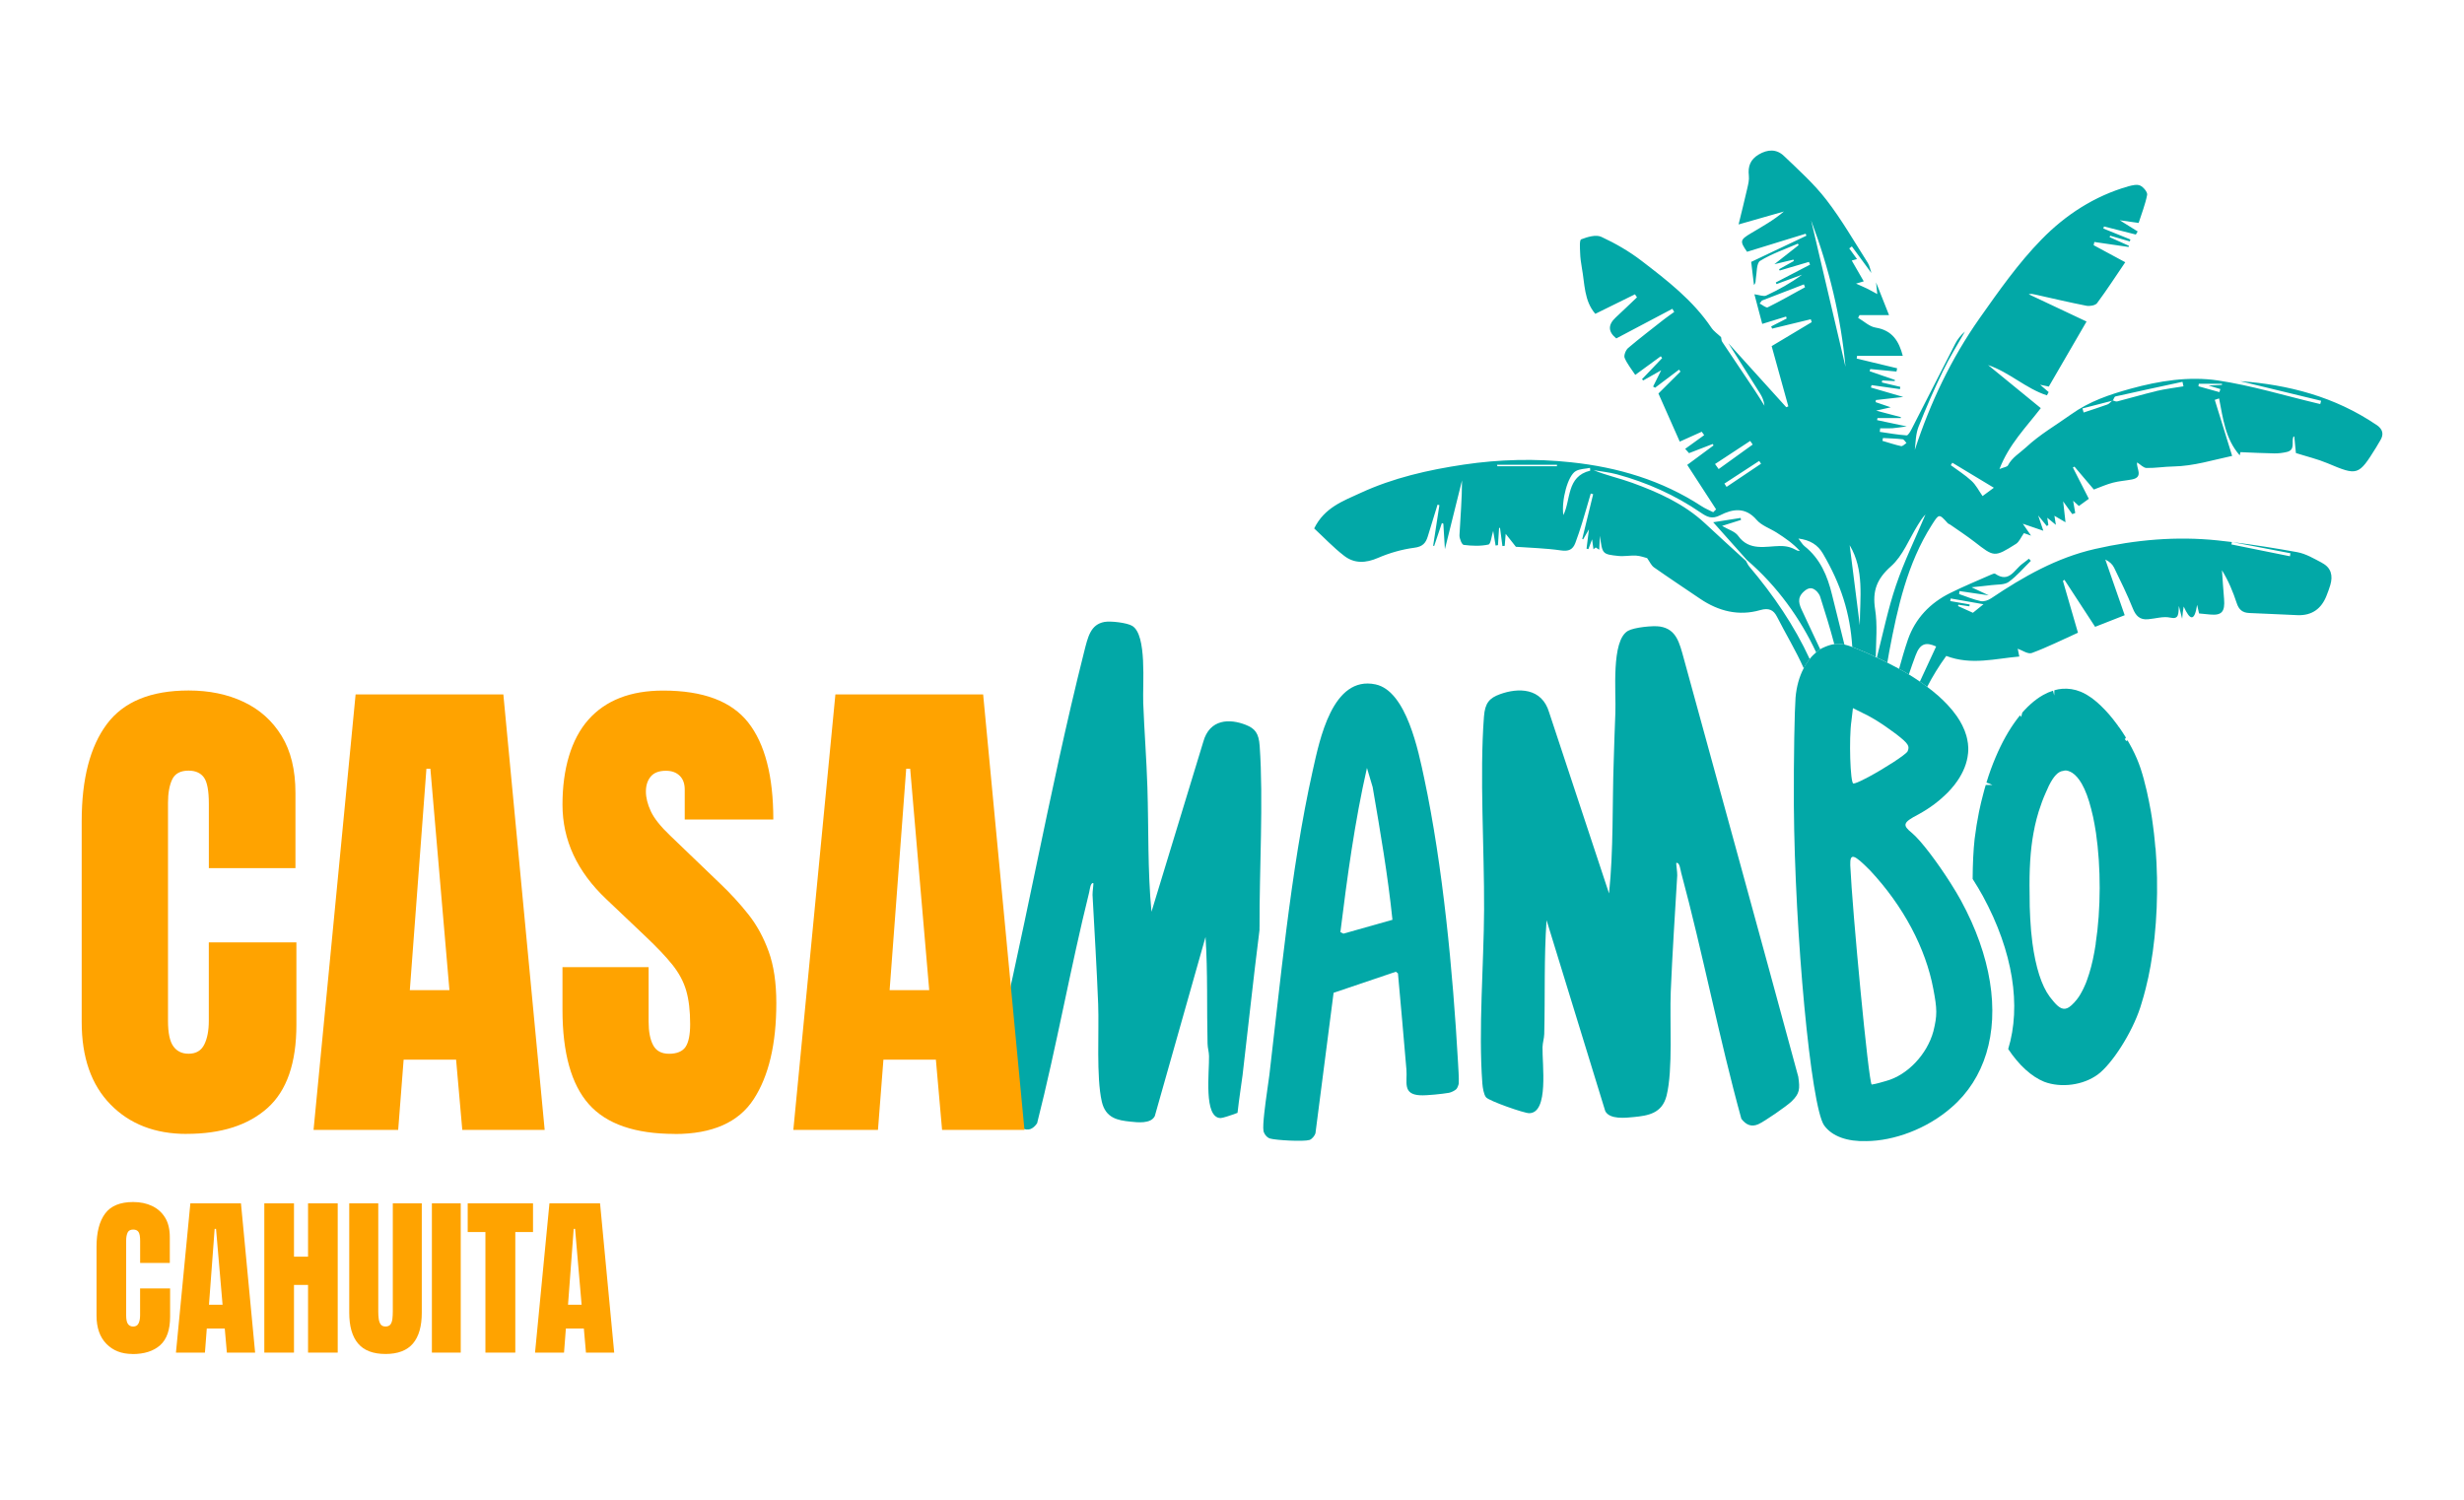
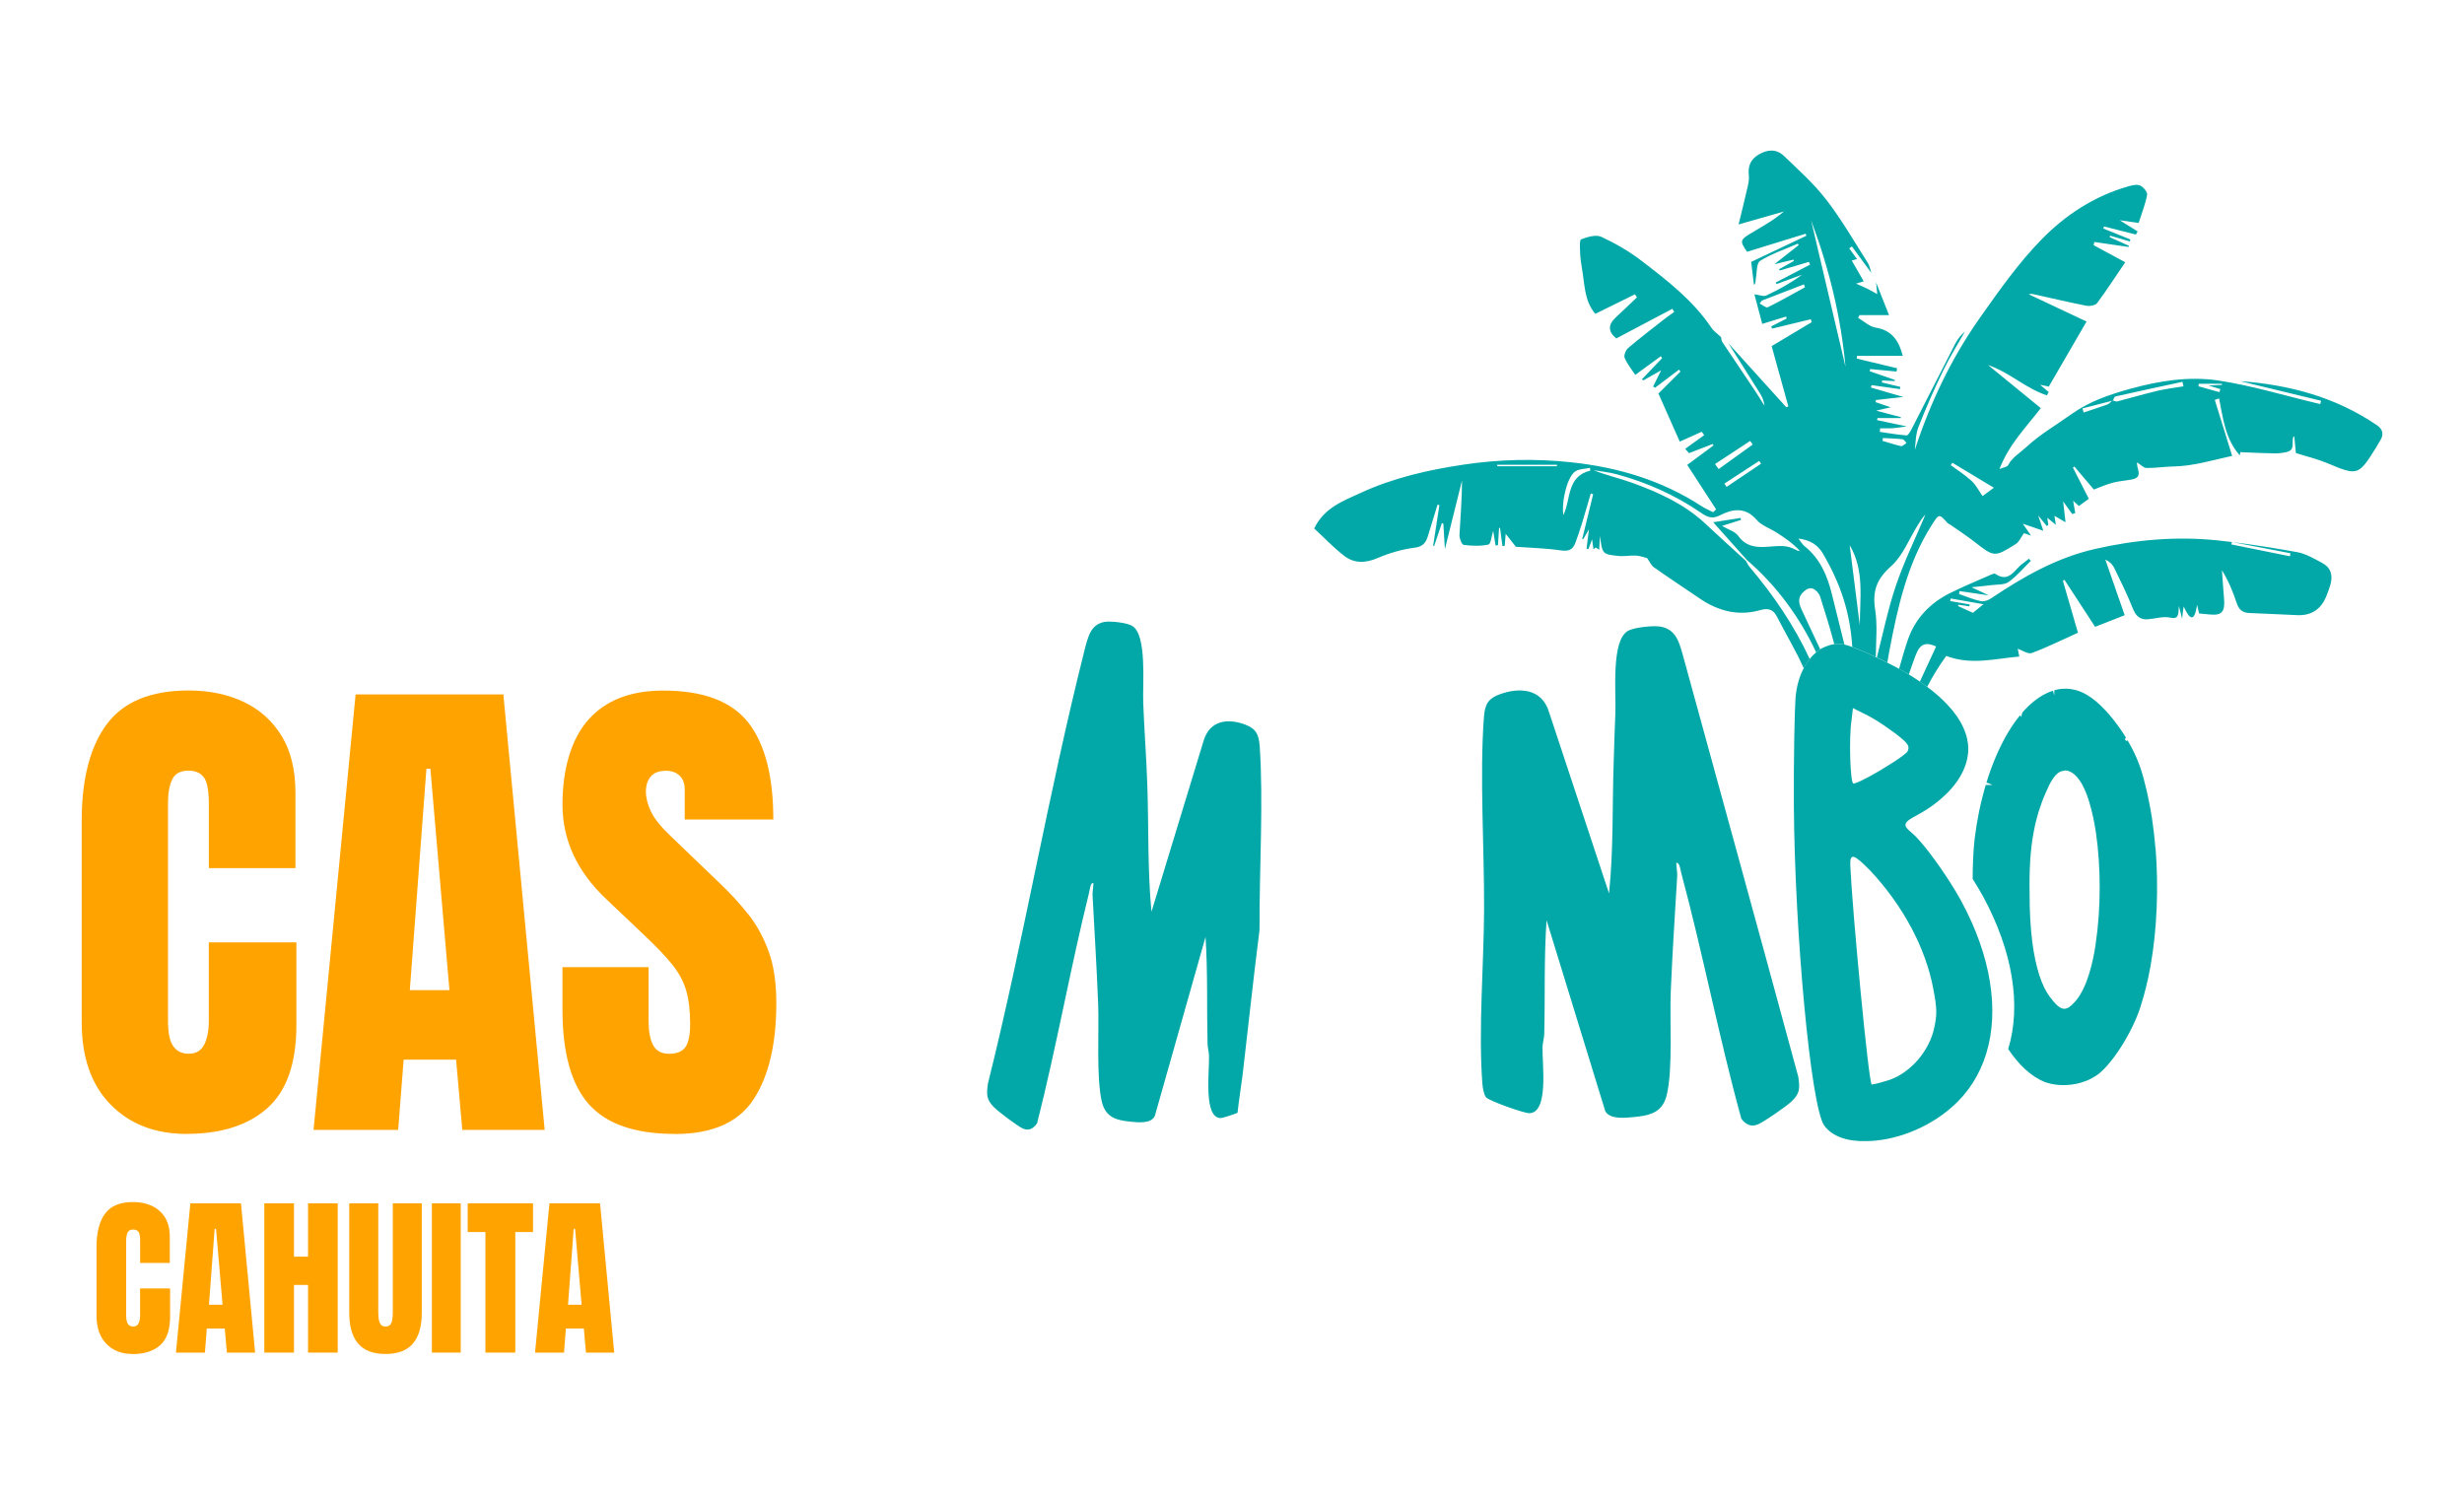
<svg xmlns="http://www.w3.org/2000/svg" id="LOGOS_CASA_MAMBO" data-name="LOGOS CASA MAMBO" viewBox="0 0 573.03 348.9">
  <defs>
    <style>      .cls-1 {        fill: #ffa300;      }      .cls-2 {        fill: #02a8a7;      }    </style>
  </defs>
  <g id="LOGO_HORIZONTAL_COMPLEXE" data-name="LOGO HORIZONTAL COMPLEXE">
    <path id="PALMIER_DU_VOYAGEUR" data-name="PALMIER DU VOYAGEUR" class="cls-2" d="M540.07,130.93c-1.87-.98-3.79-2.14-5.81-2.51-4.99-.91-10.02-1.71-15.06-2.34,4.49.86,8.97,1.72,13.46,2.59-.03.23-.07.47-.11.7-4.53-.92-9.07-1.83-13.61-2.75.03-.19.08-.37.11-.56-1.1-.14-2.21-.26-3.31-.38-9.6-1-19.09-.16-28.51,1.99-8.93,2.03-16.67,6.45-24.15,11.47-.68.46-1.68.82-2.42.67-1.72-.37-3.37-1.08-5.05-1.65.03-.23.05-.46.09-.69,2.02.29,4.04.59,6.8.99-1.63-.76-2.58-1.21-4-1.88,1.91-.2,3.3-.32,4.67-.5,1.35-.17,2.98-.03,3.97-.74,1.91-1.38,3.46-3.24,5.16-4.91-.15-.16-.31-.33-.46-.49-.49.38-.97.79-1.48,1.15-1.89,1.35-3.09,4.58-6.34,2.36-.19-.13-.67.04-.96.19-3.18,1.4-6.4,2.73-9.51,4.27-4.67,2.31-8.12,5.89-9.85,10.85-.76,2.24-1.42,4.51-2.05,6.79.41.22.82.45,1.23.68.35.21.7.41,1.04.63.49-1.48,1.02-2.95,1.56-4.41,1.08-2.91,2.48-3.13,4.79-2.1-1.27,2.73-2.53,5.47-3.79,8.18.59.39,1.16.81,1.7,1.22,1.28-2.48,2.75-4.88,4.44-7.2,5.84,2.22,11.39.61,16.99.14-.21-1.04-.36-1.78-.37-1.82,1,.34,2.39,1.33,3.27,1,3.61-1.33,7.07-3.07,10.74-4.72-1.17-4.01-2.34-8.03-3.5-12.06.12-.08.24-.16.36-.24,2.36,3.61,4.73,7.23,7.13,10.93,2.24-.87,4.39-1.72,6.88-2.7-1.57-4.51-3.03-8.72-4.51-12.95,1.02.49,1.68,1.14,2.06,1.92,1.51,3.12,3.05,6.23,4.33,9.44.7,1.75,1.65,2.7,3.54,2.53,1.74-.14,3.55-.74,5.15-.38,2.05.45,1.91-.76,2.03-2.72.34,1.32.47,1.84.76,3,.1-.96.13-1.28.16-1.58.04-.33.1-.66.2-1.28,1.45,3.22,2.51,3.6,3.12-.4.23,1.06.37,1.68.45,2.01,1,.1,1.79.17,2.58.25,2.69.25,3.48-.64,3.24-3.61-.19-2.23-.34-4.45-.49-6.68,1.53,2.48,2.57,5.03,3.43,7.64.5,1.52,1.35,2.25,2.96,2.3,3.74.12,7.49.37,11.23.5,3.32.11,5.53-1.51,6.71-4.57.31-.79.61-1.58.85-2.39.66-2.18.24-4.07-1.87-5.17ZM458.83,142.52c-1.2-.55-2.34-1.06-3.47-1.57.03-.11.05-.21.09-.31.85.12,1.7.25,2.55.38.02-.15.05-.29.08-.44-1.51-.26-3.02-.52-4.53-.79.03-.2.08-.4.11-.6,2.34.4,4.67.82,7.62,1.34-1.18.95-1.8,1.45-2.45,1.98ZM552.66,98.81c-9.66-6.55-20.5-9.36-31.67-10.16,6.08,1.47,12.44,3.01,18.81,4.56-.07.25-.13.51-.2.76-.23-.05-.46-.11-.7-.16-7.7-1.83-15.32-4.17-23.11-5.33-6.75-1-13.68.1-20.28,1.92-4.84,1.34-9.54,2.89-13.89,6-3.49,2.5-7.22,4.63-10.44,7.63-1.46,1.36-3.24,2.34-4.22,4.22-.2.36-.94.41-1.96.84,2.21-5.76,6.15-9.66,9.61-14.17-4.17-3.42-8.21-6.72-12.26-10.02,4.97,1.68,8.79,5.47,13.68,7.05.14-.26.27-.51.41-.76-.55-.48-1.1-.95-1.99-1.71,1.11.24,1.75.37,2.02.43,2.96-5.09,5.79-9.97,8.78-15.13-4.49-2.12-8.97-4.22-13.45-6.34.57-.16,1.05-.04,1.52.07,3.96.88,7.91,1.82,11.9,2.6.77.15,2.06-.07,2.47-.6,2.25-3.02,4.3-6.2,6.56-9.52-2.73-1.47-5.04-2.72-7.35-3.96.05-.25.11-.5.16-.75,2.65.38,5.31.76,7.96,1.16.02-.09.05-.19.09-.27-1.5-.67-3-1.34-4.5-2.02.04-.11.09-.22.13-.33,1.52.44,3.05.88,4.56,1.33.04-.14.1-.29.15-.45-2.1-.85-4.2-1.7-6.3-2.55.05-.16.11-.33.16-.48,2.47.62,4.93,1.26,7.4,1.88.14-.24.28-.48.43-.72-1.33-.83-2.66-1.66-4.17-2.6,1.48.22,2.86.41,4.39.62.7-2.18,1.55-4.31,1.98-6.53.12-.62-.86-1.82-1.62-2.16-.73-.34-1.84-.07-2.73.17-7.88,2.24-14.65,6.66-20.21,12.36-5.4,5.52-9.93,11.98-14.41,18.33-6.6,9.38-11.49,19.67-15.06,30.62.19-1.81.21-3.71.86-5.37,1.74-4.4,3.62-8.74,5.69-13,1.51-3.14,3.38-6.1,5.1-9.15-.95.81-1.69,1.74-2.23,2.78-3.41,6.63-6.77,13.27-10.17,19.9-.29.56-.8,1.48-1.16,1.46-2.08-.14-4.16-.52-6.24-.82.03-.28.07-.56.1-.83.94,0,1.89.04,2.82-.01.91-.07,1.79-.22,3.35-.43-2.81-.59-4.85-1.03-6.9-1.46.03-.15.07-.32.1-.48h5.44c-.01-.08-.02-.14-.03-.22-1.67-.44-3.34-.87-5.73-1.51,1.44-.33,2.1-.48,3.4-.77-1.62-.56-2.57-.87-3.51-1.2.02-.16.03-.33.05-.49,1.98-.22,3.95-.45,6.37-.72-2.82-.82-5.16-1.51-7.52-2.19.05-.19.1-.37.15-.56,2.19.31,4.4.62,6.6.93.03-.17.05-.35.08-.53l-4.29-1.02c.02-.16.05-.32.09-.47.97.05,1.94.1,2.91.15.01-.09.02-.19.03-.27-1.95-.68-3.92-1.35-5.87-2.03.05-.16.1-.34.15-.5,2.03.19,4.06.38,6.09.58.05-.25.11-.51.16-.76-3.13-.75-6.28-1.51-9.41-2.26.02-.21.05-.41.09-.63h10.63c-.88-3.38-2.41-5.94-6.32-6.57-1.44-.23-2.72-1.48-4.07-2.27.11-.21.22-.43.33-.64h6.86c-1.05-2.63-2.03-5.11-3.01-7.59.09.81.16,1.62.27,2.7-.88-.48-1.58-.88-2.29-1.23-.67-.34-1.35-.62-2.64-1.2,1.15-.34,1.74-.52,1.79-.53-.9-1.54-1.84-3.19-2.79-4.84.39-.11.8-.22,1.22-.34-.57-.79-1.19-1.64-1.8-2.48.21-.15.4-.31.61-.46,1.52,2.06,3.03,4.13,4.54,6.19-.27-.79-.4-1.68-.84-2.37-3.14-4.92-6.06-10.03-9.62-14.64-2.88-3.74-6.46-6.95-9.89-10.23-1.72-1.65-3.8-1.55-5.87-.32-1.95,1.17-2.53,2.77-2.28,4.93.11.96-.15,1.99-.37,2.95-.61,2.7-1.29,5.37-2.02,8.38,3.95-1.14,7.25-2.07,10.54-3.01-2.38,2.03-5.03,3.49-7.63,5.04-2.61,1.56-2.64,1.86-.94,4.33,4.57-1.41,9.1-2.81,13.63-4.2.07.15.12.31.17.46-4.28,2.03-8.57,4.07-12.84,6.09.24,1.98.45,3.68.65,5.37.5-.51.34-.99.43-1.43.26-1.45.13-3.65,1-4.18,2.71-1.67,5.81-2.71,8.77-4,.05.11.12.23.19.34-1.76,1.39-3.53,2.77-5.65,4.44,1.79-.44,3.12-.75,4.44-1.07.03.11.05.22.09.32-1.15.63-2.28,1.28-3.43,1.91.04.1.1.21.14.31,2.26-.67,4.53-1.33,6.8-2.01.09.22.17.44.26.64-2.65,1.39-5.31,2.76-7.96,4.14.05.13.11.26.16.38,1.98-.72,3.95-1.45,5.94-2.18-2.64,1.95-5.44,3.49-8.33,4.84-.63.29-1.62-.15-2.75-.29.58,2.17,1.22,4.61,1.82,6.89,2.13-.67,3.83-1.19,5.55-1.71.04.15.09.31.13.46-1.2.61-2.4,1.23-3.6,1.84.08.17.14.35.22.51,3-.72,5.99-1.45,8.99-2.18.08.22.14.45.22.67-3.08,1.84-6.17,3.69-9.32,5.58,1.31,4.73,2.6,9.37,3.88,14.01-.15.07-.32.13-.48.2-4.49-4.97-8.97-9.92-13.46-14.88,2.46,3.9,4.93,7.78,7.37,11.69.52.83.91,1.75,1.02,2.85-.74-1.18-1.46-2.38-2.24-3.54-2.52-3.78-5.07-7.54-7.59-11.33-.2-.29-.17-.72-.26-1.09-.76-.73-1.7-1.35-2.27-2.21-4.28-6.36-10.26-10.97-16.22-15.54-2.87-2.2-6.08-4.06-9.37-5.58-1.24-.57-3.22.02-4.67.58-.43.16-.29,2.02-.25,3.1.03,1.18.2,2.37.4,3.53.69,3.69.49,7.64,3.13,10.7,3.13-1.54,6.18-3.03,9.22-4.54.16.24.32.47.47.7-1.65,1.57-3.29,3.15-4.96,4.7-1.81,1.69-1.79,3.3.15,4.86,4.34-2.29,8.7-4.58,13.04-6.89.14.24.28.49.43.73-.79.57-1.58,1.11-2.36,1.71-2.79,2.21-5.64,4.37-8.35,6.67-.56.48-1.05,1.72-.82,2.3.59,1.42,1.62,2.65,2.47,3.96,2.21-1.6,4.07-2.97,5.94-4.34.11.15.21.29.31.44-1.57,1.64-3.13,3.27-4.69,4.91.1.09.2.17.31.27,1.45-.82,2.9-1.64,4.16-2.35-.62,1.26-1.26,2.51-1.88,3.78.15.09.31.17.46.27,1.86-1.41,3.71-2.81,5.57-4.2.11.14.22.28.34.44-1.8,1.79-3.6,3.58-5.13,5.11,1.74,3.93,3.43,7.74,4.96,11.19,1.83-.82,3.47-1.56,5.11-2.3.19.26.38.52.57.79-1.47,1.06-2.95,2.13-4.42,3.19.31.34.6.68.9,1,1.83-.71,3.67-1.42,5.5-2.13.07.11.13.22.2.33-2,1.48-4.01,2.97-6.12,4.53,2.29,3.53,4.5,6.93,6.71,10.34-.23.22-.45.44-.67.67-.92-.47-1.89-.86-2.75-1.43-9.21-6-19.43-9.03-30.26-10.18-8.34-.9-16.67-.7-24.98.53-8.27,1.23-16.41,3.08-24.04,6.6-4.02,1.86-8.37,3.37-10.77,8.25,2.23,2.06,4.43,4.41,6.95,6.35,2.38,1.86,5.04,1.74,7.9.5,2.66-1.15,5.57-1.98,8.45-2.36,1.91-.24,2.65-1.08,3.12-2.63.75-2.47,1.51-4.92,2.27-7.39.14.04.28.08.43.12-.49,3.14-.97,6.29-1.45,9.43.08.02.15.04.23.07.6-1.78,1.2-3.56,1.8-5.34.11.04.23.1.34.15.11,1.77.21,3.54.36,5.93,1.44-5.8,2.71-10.89,3.98-15.99,0,4.36-.38,8.54-.59,12.73-.03.78.56,2.21.98,2.26,1.91.24,3.91.32,5.76-.08.55-.12.72-1.98,1.1-3.18.2,1.21.38,2.31.56,3.41.19-.03.37-.05.55-.09.09-1.34.17-2.67.26-4.02.07.01.14.01.22.02.19,1.41.37,2.82.56,4.21.17-.01.36-.03.53-.05.08-.91.14-1.81.23-2.79.82,1.05,1.57,2.01,2.37,3.01,3.38.25,6.95.33,10.46.84,1.8.27,2.78-.17,3.37-1.74.56-1.51,1.07-3.02,1.54-4.55.71-2.3,1.36-4.62,2.04-6.93.19.05.37.11.56.15-.85,3.47-1.7,6.94-2.54,10.41.07.03.13.07.21.09.35-.59.69-1.19,1.35-2.33-.24,1.93-.39,3.22-.56,4.5.14.03.28.07.43.1.26-.7.52-1.4.86-2.28.13.95.22,1.64.32,2.32.17-.14.35-.28.52-.43.24.15.48.32.82.53.05-1.08.12-2.16.17-3.24.55,4.24.53,4.29,4.29,4.69,1.35.14,2.76-.16,4.14-.08,1,.07,1.98.44,2.54.58.62.87.97,1.71,1.59,2.15,3.53,2.48,7.14,4.86,10.71,7.29,4.29,2.91,8.99,4.1,14.01,2.65,2.03-.58,3.1-.01,3.89,1.54,2.04,4.02,4.42,7.91,6.23,12.01.39-.79.86-1.51,1.39-2.15-3.58-7.75-8.41-14.86-14.07-21.54-.32-.38-.51-.86-.76-1.29-3.18-2.91-6.39-5.81-9.53-8.75-4.87-4.53-10.8-7.19-16.92-9.42-2.94-1.07-6-1.72-8.99-2.94,1.81.32,3.66.48,5.41.96,6.99,1.9,13.53,4.82,19.51,8.91,1.45.98,2.58,1.62,4.54.6,2.82-1.45,5.83-1.98,8.45,1.08,1.15,1.34,3.11,1.98,4.68,2.98,1.9,1.22,3.78,2.49,5.39,4.27-.24-.05-.52-.04-.73-.16-1.24-.68-2.27-1.02-3.96-1-3.15.03-7.1,1.26-9.67-2.37-.74-1.04-2.34-1.47-3.74-2.31,1.6-.5,3-.95,4.4-1.39-.03-.15-.05-.31-.08-.46-2.02.33-4.05.64-6.38,1,2.84,3.19,5.34,5.99,7.85,8.8,7.08,6.09,12.44,13.63,16.1,21.48.29-.27.61-.5.94-.71-1.36-2.91-2.74-5.87-4.13-8.82-.75-1.59-1.38-3.05.26-4.58,1.2-1.12,2.15-1.08,3.19.04.27.31.52.69.65,1.07,1.18,3.69,2.33,7.4,3.3,11.08.76-.11,1.53-.08,2.35.09-.97-3.86-1.93-7.74-2.88-11.6-1.06-4.37-2.73-8.37-6.39-11.28-.48-.38-.8-.98-1.43-1.78,2.75.34,4.53,1.5,5.7,3.5,4.18,7.12,6.34,13.84,6.83,21.71.29.11.6.23.92.36,1.3.52,2.6,1.08,3.9,1.68.22.1.43.2.64.31.07-3.84.41-7.51-.14-11.04-.68-4.32.36-7.12,3.71-10.09,2.74-2.43,4.18-6.31,6.2-9.55.53-.87,1.08-1.75,1.79-2.47-2.32,5.51-4.97,10.91-6.88,16.56-1.8,5.32-2.94,10.85-4.42,16.7.81.37,1.62.76,2.43,1.17.13-.85.28-1.71.45-2.57,1.94-10.23,4.17-20.41,9.88-29.41,1.68-2.63,1.67-2.71,3.7-.45.15.17.44.24.64.39,1.88,1.31,3.79,2.57,5.6,3.96,4.6,3.58,4.61,3.65,9.64.49.76-.47,1.16-1.53,1.86-2.51.04.01.63.22,1.66.59-.77-1.12-1.29-1.86-1.92-2.77,1.69.58,3,1.03,4.77,1.63-.52-1.57-.81-2.39-1.2-3.56.84,1.04,1.43,1.76,2.02,2.48.12-.1.23-.19.35-.28-.07-.44-.13-.87-.25-1.66.76.63,1.27,1.05,2,1.65-.15-.93-.24-1.46-.34-2.11.73.43,1.3.76,2.58,1.51-.22-1.93-.37-3.27-.55-4.86.81,1.14,1.46,2.04,2.12,2.96.23-.09.46-.17.69-.26-.15-.91-.32-1.81-.49-2.84.63.57,1.18,1.06,1.34,1.21.93-.68,1.59-1.16,2.31-1.67-1.22-2.39-2.47-4.84-3.71-7.28.12-.07.24-.13.37-.2,1.51,1.79,3.02,3.57,4.51,5.32,1.56-.58,2.97-1.21,4.43-1.59,1.44-.38,2.96-.47,4.43-.75,2.83-.55.9-2.7,1.21-3.96.75.47,1.45,1.27,2.17,1.29,2.08.04,4.17-.32,6.27-.35,4.72-.09,9.2-1.51,13.65-2.46-1.32-4.26-2.69-8.65-4.04-13.03.34-.11.67-.22,1-.34.92,4.63,1.43,9.41,4.8,13.24.08-.36.14-.64.17-.74,2.72.11,5.32.25,7.93.29.95.01,1.92-.11,2.85-.33,2.02-.47,1.08-2.27,1.5-3.48.02-.07.14-.09.24-.15.14,1.41.27,2.75.38,3.88,2.58.82,5.04,1.4,7.35,2.37,7,2.95,7.2,2.93,11.32-3.7.32-.5.58-1.04.91-1.54.96-1.51.61-2.71-.83-3.68ZM411.12,71.47c-.39.2-1.26-.57-1.89-.88.16-.23.34-.45.51-.68,3.25-1.26,6.51-2.51,9.77-3.77.09.22.19.44.27.66-2.88,1.58-5.73,3.22-8.67,4.67ZM362.09,108.44h-13.85c-.03-.11-.05-.22-.09-.34h13.94v.34ZM363.57,119.8c-.47-3.43,1.02-9.18,2.9-10.24.94-.53,2.19-.51,3.31-.74.01.22.03.43.04.64-5.57,1.36-4.45,6.77-6.25,10.34ZM399.69,109.09c-.28-.39-.56-.77-.84-1.17,2.73-1.79,5.45-3.58,8.18-5.37.2.28.38.56.58.84-2.64,1.9-5.28,3.8-7.91,5.7ZM401.53,113.23c-.16-.25-.34-.51-.5-.76,2.7-1.76,5.39-3.51,8.09-5.27l.43.65c-2.67,1.79-5.35,3.58-8.01,5.38ZM421.2,51.28c4.19,11.15,6.92,22.39,7.99,34.03-2.64-11.25-5.28-22.51-7.99-34.03ZM432.52,145.43c-.79-6.21-1.57-12.42-2.36-18.63,3.46,5.77,2.37,12.23,2.36,18.63ZM442.14,103.76c-1.47-.32-2.91-.81-4.36-1.23.04-.22.09-.44.12-.66,1.53.09,3.06.12,4.56.29.34.03.61.57.91.87-.41.26-.9.8-1.23.72ZM461.07,115.38c-.88-1.26-1.54-2.6-2.57-3.54-1.46-1.36-3.2-2.45-4.82-3.65.12-.19.24-.37.36-.57,3.09,1.87,6.18,3.72,9.65,5.82-1.45,1.07-2.26,1.66-2.62,1.93ZM501.48,90.96c-3.06.72-6.06,1.63-9.09,2.4-.29.09-.68-.13-1.02-.23-.01.01-.01.03-.02.04-.05.01-.12.03-.17.04-.35.33-.69.72-1.1.87-1.82.67-3.68,1.24-5.51,1.86-.1-.32-.19-.63-.27-.95,2.29-.59,4.58-1.18,6.89-1.78.04-.03.09-.08.13-.11.02,0,.04.01.07.02.19-.33.32-.84.56-.91,5.2-1.17,10.4-2.28,15.61-3.41l.23,1.05c-2.11.35-4.22.6-6.29,1.09ZM516.73,89.51c-.88.04-1.78.09-3.12.15,1.2.36,1.99.59,2.76.83-.08.23-.14.47-.22.71-1.63-.46-3.25-.92-4.87-1.36.02-.2.04-.39.07-.58h5.4c0,.09-.01.16-.02.25ZM519.05,126.05h0c.05.01.11.02.15.03-.05-.01-.1-.02-.15-.03Z" />
    <g id="CAHUITA">
      <path id="A" class="cls-1" d="M124.43,314.58l3.35-34.71h11.77l3.29,34.71h-6.57l-.49-5.6h-4.18l-.43,5.6h-6.74ZM132.1,303.44h3.16l-1.52-17.65h-.32l-1.32,17.65Z" />
      <path id="T" class="cls-1" d="M112.89,314.58v-28.04h-4.12v-6.67h15.19v6.67h-4.12v28.04h-6.94Z" />
      <path id="I" class="cls-1" d="M100.44,314.58v-34.71h6.71v34.71h-6.71Z" />
      <path id="U" class="cls-1" d="M89.66,314.9c-2.89,0-5.02-.81-6.39-2.44-1.37-1.62-2.05-4.01-2.05-7.17v-25.42h6.75v25.15c0,.58.03,1.13.1,1.67s.22.97.45,1.31c.24.34.62.51,1.14.51s.93-.17,1.16-.5.38-.77.44-1.31c.06-.54.09-1.1.09-1.68v-25.15h6.74v25.42c0,3.16-.68,5.55-2.05,7.17-1.37,1.62-3.5,2.44-6.39,2.44Z" />
      <path id="H" class="cls-1" d="M61.47,314.58v-34.71h6.9v12.4h3.27v-12.4h6.9v34.71h-6.9v-15.74h-3.27v15.74h-6.9Z" />
      <path id="A-2" data-name="A" class="cls-1" d="M40.92,314.58l3.35-34.71h11.77l3.29,34.71h-6.57l-.49-5.6h-4.18l-.43,5.6h-6.74ZM48.6,303.44h3.16l-1.52-17.65h-.32l-1.32,17.65Z" />
      <path id="C" class="cls-1" d="M30.81,314.9c-2.51,0-4.53-.78-6.06-2.35-1.53-1.56-2.3-3.75-2.3-6.57v-16.01c0-3.37.67-5.94,2-7.73,1.33-1.79,3.51-2.68,6.52-2.68,1.64,0,3.11.3,4.39.91,1.28.61,2.29,1.51,3.03,2.71.74,1.2,1.1,2.72,1.1,4.55v6h-6.9v-5.13c0-1.04-.13-1.74-.39-2.1s-.67-.54-1.22-.54c-.64,0-1.08.23-1.3.7-.22.47-.34,1.09-.34,1.86v17.38c0,.96.14,1.64.42,2.03.28.39.69.59,1.21.59.59,0,1.01-.24,1.25-.73s.36-1.12.36-1.89v-6.25h6.98v6.57c0,3.05-.77,5.26-2.31,6.64-1.54,1.37-3.69,2.06-6.45,2.06Z" />
    </g>
    <g id="CASA_MAMBO" data-name="CASA MAMBO">
      <g id="MAMBO">
        <path id="O" class="cls-2" d="M501.26,197.23c-.04-.49-.09-.98-.13-1.46-.12-1.29-.26-2.58-.44-3.83l-.23-1.67c-.09-.56-.17-1.11-.27-1.66-.14-.8-.28-1.58-.45-2.36-.05-.31-.12-.61-.2-.92-.07-.37-.14-.73-.23-1.09-.05-.23-.11-.46-.16-.69-.16-.69-.33-1.35-.51-2.02-.01-.04-.01-.08-.02-.12-.25-.92-.51-1.81-.8-2.69-.5-1.51-1.17-3.07-1.98-4.63-.01-.01-.01-.02-.01-.03-.19-.35-.37-.7-.58-1.06-.14-.26-.29-.53-.46-.81-.1.05-.21.1-.31.15-.09-.11-.16-.22-.25-.33-.03-.04-.07-.09-.1-.13.07-.05.12-.1.19-.15.02-.07.04-.14.07-.21-.49-.81-1.02-1.6-1.56-2.37-.05-.08-.1-.14-.15-.22-.08.07-.14.12-.22.19.05-.09.11-.16.17-.25-.4-.56-.82-1.1-1.24-1.63-.58-.74-1.19-1.44-1.8-2.08-.65-.69-1.31-1.32-1.95-1.88-.77-.67-1.53-1.22-2.27-1.65-.05-.03-.1-.05-.15-.09-.44-.26-.88-.47-1.33-.66-1.42-.58-2.88-.8-4.34-.68-.59.05-1.19.16-1.78.33-.01.4-.02.81-.04,1.22-.09-.37-.19-.74-.27-1.11-.75.23-1.51.56-2.25.97-.53.29-1.06.63-1.58,1.02-.45.33-.9.69-1.33,1.08-.5.44-1,.93-1.48,1.45-.17.19-.35.37-.51.57h0c-.08.34-.16.68-.27,1.03-.09-.14-.17-.27-.25-.41-.25.32-.5.63-.76.97-1.81,2.41-3.48,5.38-4.93,8.81-.78,1.83-1.5,3.8-2.13,5.88.46.14.92.32,1.38.55h-1.54c-.1.32-.2.63-.28.95-.09.31-.17.62-.25.94-.38,1.39-.72,2.83-1.03,4.31-.41,2.04-.76,4.17-1.03,6.36-.29,2.6-.44,5.83-.46,9.3.88,1.38,1.7,2.74,2.39,4,7.02,12.92,8.94,25.57,5.88,35.56,2.47,3.71,5.36,6.39,8.38,7.62,3.91,1.47,9.05.82,12.48-1.71,3.24-2.41,7.88-9.53,9.86-15.59.11-.32.21-.63.29-.95.34-1.1.67-2.25.96-3.42.44-1.71.82-3.5,1.15-5.36,1.5-8.48,1.88-18.21,1.15-27.36ZM487.39,219.47h0c-.38,2.54-.88,4.89-1.52,6.94-.15.48-.31.95-.47,1.4-.17.51-.37,1.02-.58,1.46-.22.5-.44.97-.68,1.39-.45.87-.97,1.64-1.52,2.23-.05.08-.12.15-.19.23-.46.5-.87.88-1.27,1.14-1.18.74-2.17.34-3.54-1.29-.16-.17-.33-.38-.49-.6-.14-.17-.29-.36-.45-.57-1.89-2.53-3.26-6.84-4.02-12.49-.24-1.77-.4-3.69-.51-5.71-.1-1.77-.15-3.62-.14-5.57-.11-5.75.17-10.32.9-14.28.2-1.15.45-2.24.72-3.29.15-.58.31-1.14.48-1.69.01-.03.02-.05.03-.09.47-1.5,1-2.94,1.64-4.36.25-.59.48-1.11.72-1.6,1.07-2.14,2.13-3.32,3.33-3.43.73-.26,1.48.08,2.08.44.81.51,1.55,1.4,2.22,2.54.87,1.52,1.6,3.51,2.19,5.85.17.61.32,1.26.46,1.91.24,1.16.46,2.38.66,3.66,1.16,7.94,1.17,17.75-.07,25.77Z" />
        <path id="B" class="cls-2" d="M456.05,209.45c-.69-1.26-1.51-2.62-2.39-4.01-3.07-4.84-6.89-9.93-9.01-11.71-2.27-1.83-2.14-2.43,1.48-4.31,1.34-.74,2.6-1.54,3.73-2.39.84-.63,1.63-1.29,2.35-1.98.53-.49,1.04-1,1.5-1.53.28-.32.55-.63.8-.95.25-.32.48-.64.71-.97,1.4-2.04,2.25-4.18,2.46-6.31.01-.02.01-.04.01-.05h0c.05-.47.07-.92.05-1.36-.02-.65-.1-1.32-.25-1.98-.04-.26-.11-.52-.19-.79-.23-.81-.55-1.62-.95-2.41-.35-.72-.79-1.44-1.28-2.15-.61-.87-1.32-1.75-2.13-2.61-1.32-1.42-2.91-2.83-4.76-4.2-.55-.41-1.11-.83-1.7-1.22-.82-.57-1.67-1.12-2.57-1.67-.34-.22-.69-.43-1.04-.63-.41-.23-.82-.46-1.23-.68-.92-.5-1.83-.98-2.75-1.44-.82-.4-1.63-.8-2.43-1.17-.09-.05-.17-.09-.26-.12-.22-.11-.43-.21-.64-.31-1.3-.6-2.6-1.16-3.9-1.68-.32-.13-.62-.25-.92-.36-.67-.25-1.27-.44-1.83-.56-.82-.16-1.58-.2-2.35-.09-.9.13-1.8.45-2.86.96-.14.08-.28.16-.41.25-.33.21-.64.44-.94.71-.27.22-.53.46-.79.73-.25.26-.49.53-.71.82-.52.64-.99,1.36-1.39,2.15-1.02,1.94-1.68,4.29-1.89,6.87-.21,2.66-.45,13.87-.39,25.06.21,29.92,3.96,69.88,7.03,74.36,1.86,2.6,5.44,3.81,9.86,3.67,6.33-.04,14.06-2.81,19.79-7.85,3.88-3.35,6.57-7.64,8.07-12.53,3.06-10.01,1.15-22.64-5.88-35.56ZM430.57,167.65l.35-2.96,3.6,1.8c2.39,1.26,4.5,2.81,6.62,4.37,2.72,2.12,3.02,2.7,2.48,3.9-.48.82-5.45,4-9.05,5.93-.39.21-.78.41-1.14.58-1.12.58-2.02.95-2.4.96-.74.02-1.07-10.58-.46-14.57ZM449.63,239.85c-1.45,5.36-6.03,10.21-10.99,11.55-1.17.33-2.18.66-3.36.84-.75-.71-4.51-40.53-4.98-50.98-.09-2.95.8-2.67,4.61,1.18,7.77,8.3,12.95,18.16,14.7,27.54.9,4.69.94,6.16.02,9.87Z" />
        <path id="M" class="cls-2" d="M374.2,207.79l-13.92-42.07c-1.71-5.83-7.21-5.79-11.41-4.28-2.5.9-3.52,2.05-3.76,5.23-1.04,13.6.1,30.85.03,44.91-.06,12.7-1.35,27.91-.4,40.44.07.92.32,2.56.86,3.19.73.86,8.85,3.7,10.03,3.69,4.62-.04,3-11.44,3.1-15.36.03-1.05.37-2.02.4-3.07.22-8.83-.08-17.65.54-26.45l13.65,44.4c1.05,2,4.76,1.56,6.61,1.38,3.31-.32,6.61-.82,7.65-4.98,1.52-6.09.69-17.4.97-24.15.37-9.01.98-18.06,1.51-27.08.04-.72-.33-2.87-.2-2.9.76-.19.93,1.58,1.1,2.22,5.09,18.91,8.8,38.41,14.01,57.29,1.13,1.49,2.4,1.94,3.94,1.27,1.39-.61,6.59-4.19,7.75-5.32,1.89-1.84,1.96-2.85,1.55-5.72-9.51-35.1-17.02-62.2-26.6-97.18-1.04-3.8-1.75-6.91-5.54-7.53-1.63-.27-6.04.19-7.45.99-4,2.25-2.75,14.41-2.95,19.1-.29,6.99-.13,4.1-.38,11.09-.36,10.29-.03,20.67-1.09,30.89Z" />
-         <path id="A-3" data-name="A" class="cls-2" d="M339.07,246.98c-1.18-20.89-3.51-45.6-7.86-66-1.32-6.18-4.1-20.28-11.32-21.81-10.04-2.12-13,12.92-14.6,20.04-2.62,11.68-4.53,24.37-6.15,37.1-1.45,11.44-2.66,22.91-3.93,33.68-.19,1.58-.83,5.61-1.18,8.82-.21,1.91-.32,3.54-.19,4.22.15.73.8,1.55,1.52,1.76,1.46.42,7.79.75,9.16.34.57-.17,1.24-.99,1.4-1.55l4.22-32.68,14.48-4.9.49.39c.68,7.46,1.34,14.92,1.97,22.38.24,2.87-.99,5.75,3.19,5.96,1.51.08,5.12-.3,6.68-.57.52-.09,1.41-.51,1.76-.89.23-.26.51-.97.54-1.31.07-1.16-.11-3.67-.18-5ZM312.42,217.14l-.7-.35c1.59-12.8,3.32-25.62,6.18-38.19l1.33,4.47c1.76,10.26,3.53,20.48,4.6,30.85l-11.42,3.23Z" />
        <path id="M-2" data-name="M" class="cls-2" d="M292.91,215.64v.68c-1.45,11.44-2.66,22.91-3.93,33.68-.19,1.58-.83,5.61-1.18,8.82-1.78.67-3.48,1.21-3.94,1.21-4-.04-2.6-10.73-2.69-14.42-.02-.99-.32-1.89-.34-2.88-.2-8.28.07-16.57-.47-24.82l-11.8,41.66c-.91,1.87-4.11,1.46-5.72,1.29-2.87-.3-5.72-.78-6.61-4.68-1.31-5.72-.6-16.33-.84-22.66-.33-8.45-.86-16.95-1.31-25.4-.03-.68.29-2.69.18-2.73-.66-.18-.81,1.49-.95,2.09-4.4,17.74-7.62,36.04-12.12,53.76-.98,1.4-2.07,1.82-3.41,1.18-1.2-.57-5.7-3.93-6.7-4.99-1.63-1.72-1.69-2.67-1.34-5.37,8.22-32.94,14.08-67.53,22.36-100.36.9-3.56,1.5-6.48,4.78-7.06,1.41-.25,5.22.18,6.44.93,3.46,2.11,2.38,13.52,2.55,17.92.25,6.56.76,13.02.97,19.58.31,9.66.03,19.39.95,28.98l12.03-39.47c1.48-5.47,6.23-5.44,9.87-4.01,2.16.85,3.05,1.92,3.26,4.91.9,12.76-.09,28.94-.03,42.14Z" />
      </g>
      <g id="CASA">
-         <path id="A-4" data-name="A" class="cls-1" d="M184.5,262.79l9.78-101.28h34.36l9.61,101.28h-19.16l-1.44-16.34h-12.2l-1.27,16.34h-19.68ZM206.89,230.28h9.21l-4.43-51.5h-.92l-3.86,51.5Z" />
        <path id="S" class="cls-1" d="M156.94,263.72c-9.25,0-15.91-2.3-20-6.91-4.08-4.6-6.13-11.93-6.13-21.98v-9.9h20.03v12.66c0,2.34.35,4.17,1.06,5.5s1.95,1.99,3.71,1.99,3.12-.54,3.83-1.61c.71-1.07,1.06-2.84,1.06-5.29,0-3.11-.31-5.71-.92-7.8-.61-2.09-1.68-4.09-3.19-5.98-1.51-1.9-3.62-4.11-6.3-6.65l-9.09-8.63c-6.79-6.41-10.19-13.73-10.19-21.98s2-15.21,6.01-19.74c4.01-4.53,9.81-6.79,17.41-6.79,9.28,0,15.87,2.47,19.77,7.42,3.89,4.95,5.84,12.47,5.84,22.56h-20.6v-6.96c0-1.38-.39-2.46-1.18-3.22-.79-.77-1.85-1.15-3.19-1.15-1.61,0-2.79.45-3.54,1.35-.75.9-1.12,2.06-1.12,3.48s.38,2.95,1.15,4.6c.77,1.65,2.28,3.55,4.55,5.7l11.68,11.22c2.34,2.23,4.49,4.58,6.45,7.05,1.96,2.47,3.53,5.35,4.72,8.63,1.19,3.28,1.78,7.28,1.78,12,0,9.51-1.76,16.97-5.27,22.36-3.51,5.39-9.62,8.09-18.33,8.09Z" />
        <path id="A-5" data-name="A" class="cls-1" d="M72.92,262.79l9.78-101.28h34.36l9.61,101.28h-19.16l-1.44-16.34h-12.2l-1.27,16.34h-19.68ZM95.31,230.28h9.21l-4.43-51.5h-.92l-3.86,51.5Z" />
        <path id="C-2" data-name="C" class="cls-1" d="M43.4,263.72c-7.33,0-13.23-2.28-17.7-6.85-4.47-4.56-6.7-10.95-6.7-19.16v-46.73c0-9.82,1.95-17.34,5.84-22.56,3.89-5.22,10.23-7.83,19.02-7.83,4.79,0,9.06.88,12.8,2.65,3.74,1.77,6.68,4.4,8.83,7.91,2.15,3.51,3.22,7.93,3.22,13.26v17.49h-20.14v-14.96c0-3.03-.38-5.07-1.15-6.13-.77-1.05-1.96-1.58-3.57-1.58-1.88,0-3.15.68-3.8,2.04-.65,1.36-.98,3.18-.98,5.44v50.7c0,2.8.41,4.78,1.24,5.93.82,1.15,2,1.73,3.54,1.73,1.73,0,2.94-.71,3.65-2.13s1.06-3.26,1.06-5.52v-18.24h20.37v19.16c0,8.9-2.24,15.36-6.73,19.36-4.49,4.01-10.76,6.01-18.82,6.01Z" />
      </g>
    </g>
  </g>
</svg>